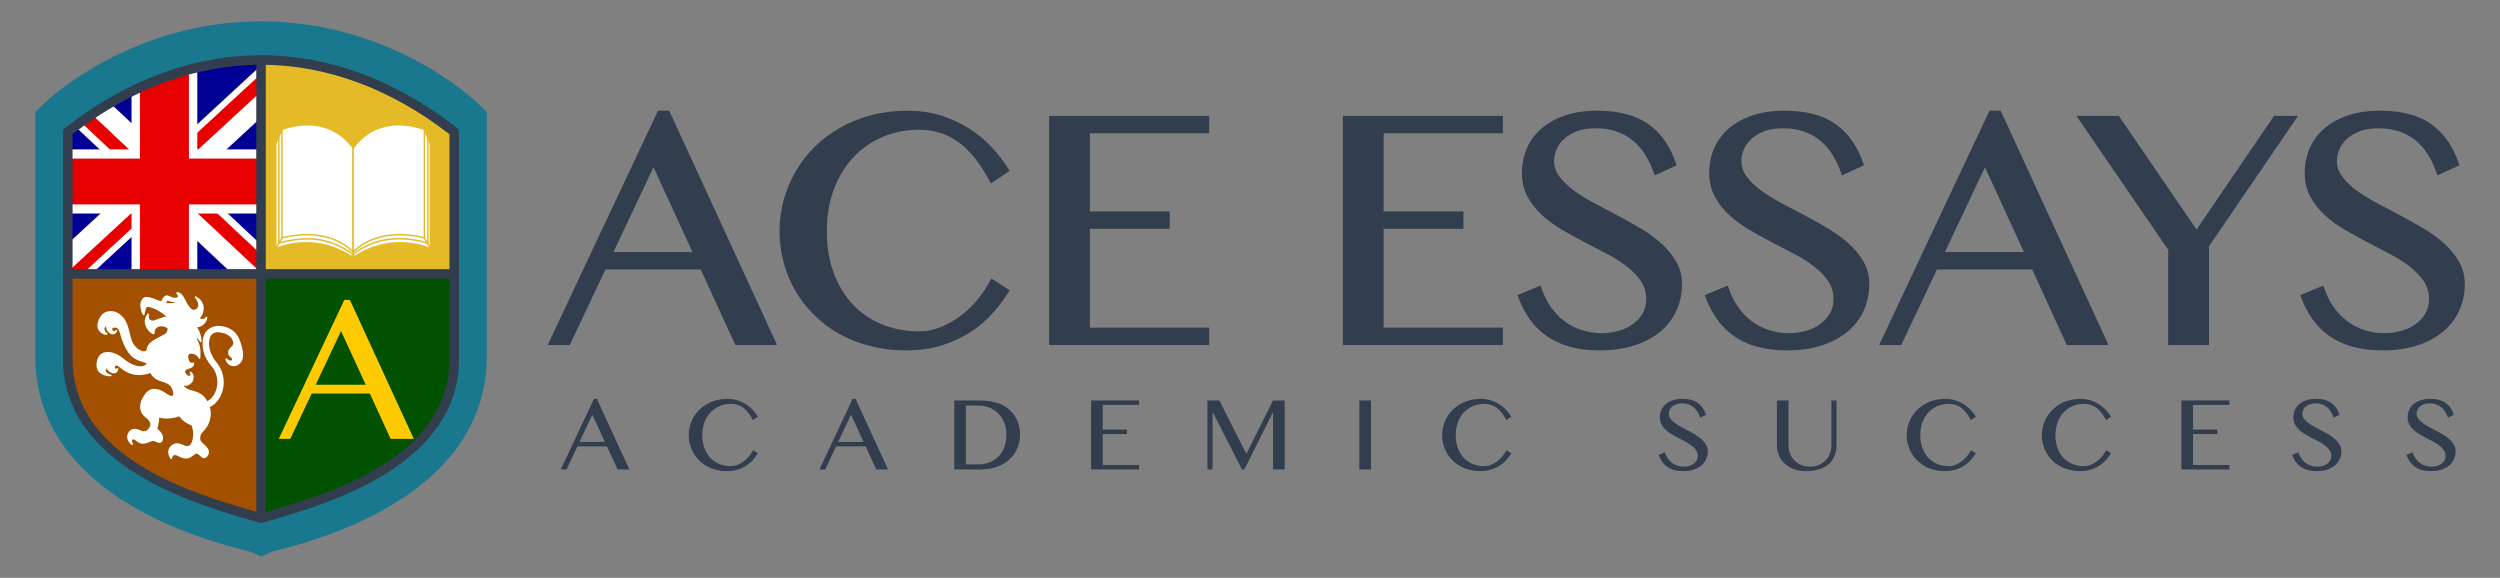
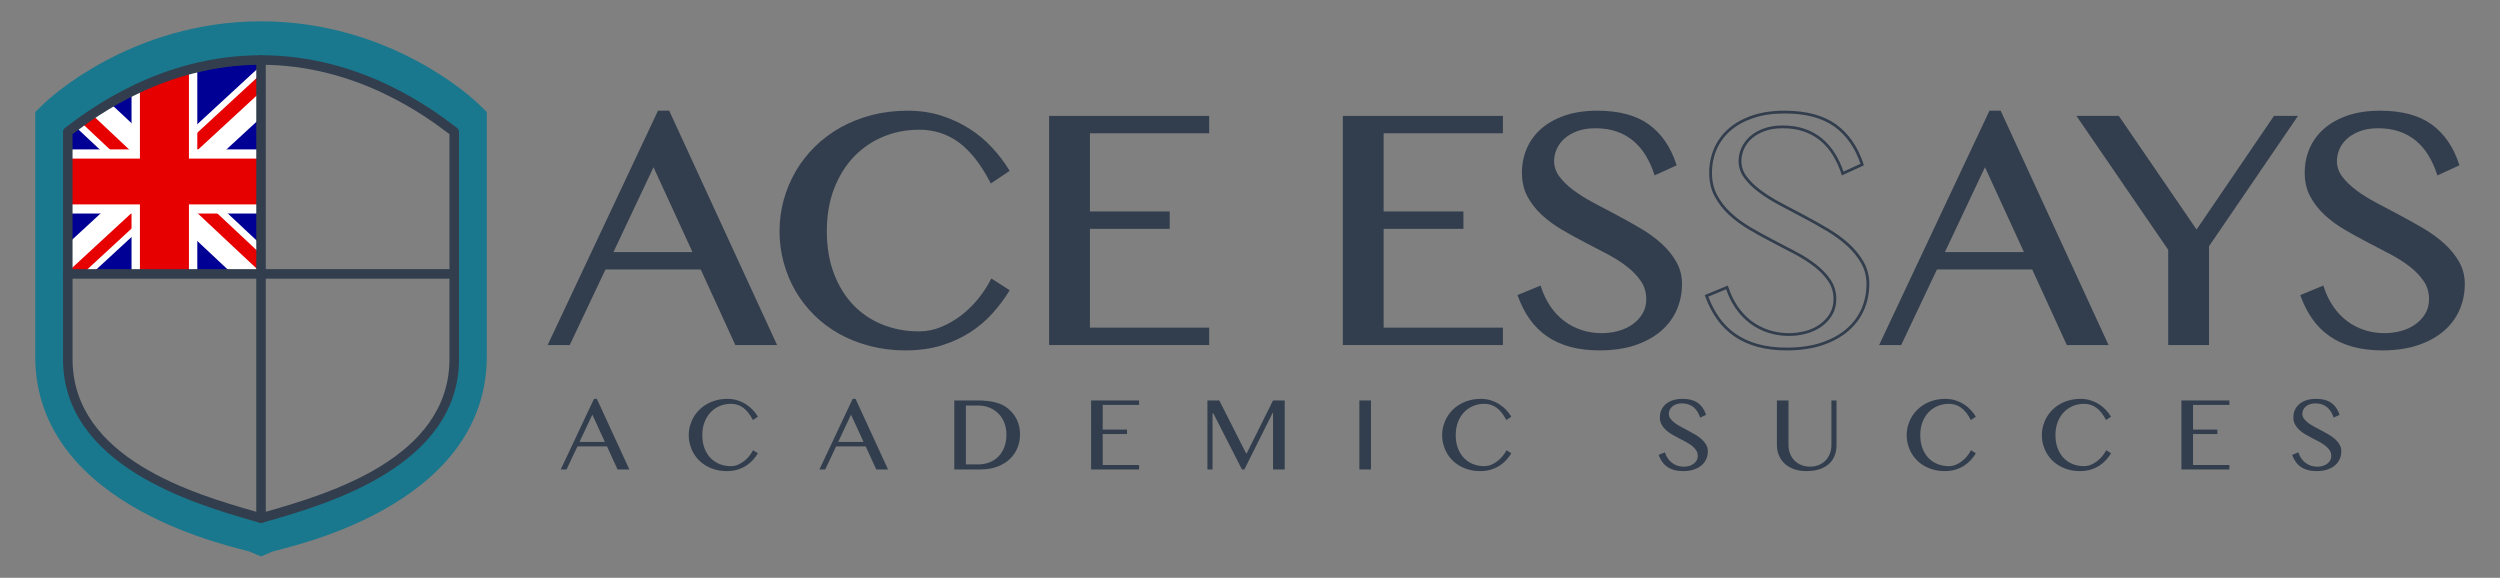
<svg xmlns="http://www.w3.org/2000/svg" xmlns:xlink="http://www.w3.org/1999/xlink" version="1.1" id="Layer_1" x="0px" y="0px" width="450px" height="104px" viewBox="0 0 450 104" enable-background="new 0 0 450 104" xml:space="preserve">
  <rect x="0" y="0" width="450" height="104" fill="#808080" stroke="none" />
  <g>
    <g>
      <g>
        <g>
          <defs>
            <path id="SVGID_89_" d="M46.995,49.306V7.063l0,0c-21.926,0-35.838,13.215-36.418,13.779l-1.492,1.441v27.021H46.995z" />
          </defs>
          <clipPath id="SVGID_2_">
            <use xlink:href="#SVGID_89_" overflow="visible" />
          </clipPath>
          <path clip-path="url(#SVGID_2_)" fill="#000094" d="M83.411,20.843C82.829,20.278,68.917,7.063,46.995,7.063      c-21.926,0-35.838,13.215-36.418,13.779l-1.492,1.441V53.7c0,25.822,34.578,40.961,36.053,41.592l1.857,0.795l1.858-0.795      c1.47-0.631,36.05-15.77,36.05-41.592V22.284L83.411,20.843z" />
          <g clip-path="url(#SVGID_2_)">
            <polygon fill="#FFFFFF" points="15.675,14.67 65.833,61.711 60.787,67.081 10.631,20.042      " />
            <rect x="-11.277" y="29.219" transform="matrix(-0.735 0.678 -0.678 -0.735 73.184 36.74)" fill="#FFFFFF" width="81.386" height="6.892" />
            <rect x="-5.024" y="46.341" transform="matrix(-0.735 0.678 -0.678 -0.735 58.834 71.755)" fill="#E60000" width="40.849" height="2.058" />
            <rect x="23.944" y="16.576" transform="matrix(-0.735 0.678 -0.678 -0.735 88.171 1.036)" fill="#E60000" width="39.879" height="2.33" />
            <polygon fill="#E60000" points="31.499,31.269 64.968,62.63 63.313,64.389 29.845,33.026      " />
            <rect x="9.495" y="24.161" transform="matrix(-0.729 -0.685 0.685 -0.729 16.94 57.402)" fill="#E60000" width="20.681" height="2.372" />
            <rect x="10.352" y="26.897" fill="#FFFFFF" width="68.459" height="11.537" />
            <rect x="23.678" y="7.101" fill="#FFFFFF" width="11.837" height="72.233" />
            <rect x="10.352" y="28.543" fill="#E60000" width="68.459" height="8.248" />
            <rect x="25.186" y="7.101" fill="#E60000" width="8.823" height="72.233" />
          </g>
        </g>
        <path fill="#19788D" d="M86.03,18.615C85.407,18.01,70.491,3.841,46.985,3.837C23.475,3.841,8.559,18.01,7.939,18.615     l-1.602,1.547v43.952c0,27.692,37.084,34.521,38.663,35.201l1.984,0.848l1.983-0.848c1.577-0.68,38.659-7.509,38.659-35.201     V20.162L86.03,18.615z M81.763,64.628c0,19.481-25.239,25.843-34.778,28.64c-9.542-2.797-34.783-9.158-34.783-28.64V23.726     c4.516-3.441,17.107-12.92,34.783-12.924c17.674,0.004,30.266,9.482,34.778,12.924V64.628z" />
        <g>
          <defs>
-             <path id="SVGID_91_" d="M81.763,64.628c0,19.481-25.239,25.843-34.778,28.64c-9.542-2.797-34.783-9.158-34.783-28.64V23.726       c4.516-3.441,17.107-12.92,34.783-12.924c17.674,0.004,30.266,9.482,34.778,12.924V64.628z" />
-           </defs>
+             </defs>
          <clipPath id="SVGID_4_">
            <use xlink:href="#SVGID_91_" overflow="visible" />
          </clipPath>
          <rect x="46.985" y="49.306" clip-path="url(#SVGID_4_)" fill="#005100" width="40.584" height="46.979" />
          <rect x="46.985" y="2.328" clip-path="url(#SVGID_4_)" fill="#E5BA27" width="40.584" height="46.978" />
          <rect x="6.408" y="49.306" clip-path="url(#SVGID_4_)" fill="#A35100" width="40.587" height="46.979" />
          <g clip-path="url(#SVGID_4_)">
            <path fill="#FFCB00" d="M62.981,53.991l11.498,25.002H70.31l-3.737-8.155H56.106l-3.86,8.155h-2.064l11.788-25.002H62.981z        M56.829,69.249h9.001l-4.438-9.662L56.829,69.249z" />
          </g>
          <g clip-path="url(#SVGID_4_)">
            <g>
              <path fill="#FFFFFF" d="M76.352,23.277l-0.166,2.202c-8.127-2.24-12.154,1.883-12.154,1.883l0.018,16.07h-0.496h-0.494        l0.018-16.07c0,0-4.028-4.123-12.157-1.883l-0.167-2.202l-1.121,2.59v18.901c0,0,6.442-3.092,13.424,1.265        c0,0,0.257,0.116,0.498,0.121c0.242-0.005,0.5-0.121,0.5-0.121c6.98-4.356,13.42-1.265,13.42-1.265V25.867L76.352,23.277z" />
              <path fill="#E5BA27" d="M63.553,46.288c-0.001,0-0.002,0-0.003,0c-0.266-0.006-0.539-0.128-0.55-0.133        c-2.471-1.54-5.127-2.317-7.909-2.317c-3.176,0-5.38,1.041-5.402,1.051c-0.042,0.019-0.091,0.017-0.129-0.007        c-0.039-0.024-0.062-0.067-0.062-0.113V25.867c0-0.019,0.004-0.036,0.011-0.053l1.121-2.59        c0.024-0.056,0.075-0.089,0.146-0.079c0.061,0.01,0.106,0.061,0.111,0.122l0.154,2.04c1.562-0.417,3.085-0.629,4.528-0.629        c5.015,0,7.578,2.564,7.604,2.59c0.024,0.025,0.038,0.059,0.038,0.094l-0.018,15.937h0.723l-0.018-15.937        c0-0.035,0.014-0.068,0.038-0.094c0.025-0.025,2.588-2.59,7.602-2.59c1.443,0,2.966,0.212,4.527,0.629l0.153-2.04        c0.005-0.062,0.051-0.112,0.111-0.122c0.065-0.01,0.121,0.023,0.146,0.079l1.12,2.59c0.008,0.017,0.012,0.034,0.012,0.053        v18.901c0,0.046-0.023,0.089-0.062,0.113c-0.038,0.025-0.087,0.027-0.129,0.007c-0.022-0.01-2.229-1.051-5.4-1.051        c-2.782,0-5.437,0.777-7.891,2.309c-0.029,0.014-0.302,0.136-0.568,0.142H63.553z M63.125,45.919        c0.003,0,0.226,0.097,0.428,0.102c0.21-0.005,0.442-0.108,0.445-0.109c2.48-1.55,5.183-2.341,8.017-2.341        c2.696,0,4.714,0.741,5.324,0.994v-18.67l-0.895-2.066l-0.125,1.661c-0.005,0.04-0.024,0.076-0.057,0.1        c-0.034,0.022-0.072,0.03-0.112,0.02c-1.594-0.439-3.146-0.662-4.613-0.662c-4.566,0-7.041,2.162-7.372,2.473l0.018,16.014        c0,0.035-0.014,0.069-0.039,0.095s-0.06,0.039-0.095,0.039h-0.99c-0.035,0-0.069-0.014-0.095-0.039s-0.039-0.06-0.039-0.095        l0.018-16.014c-0.331-0.311-2.807-2.473-7.374-2.473c-1.468,0-3.021,0.223-4.614,0.662c-0.04,0.009-0.079,0.003-0.112-0.02        c-0.032-0.023-0.053-0.06-0.057-0.1l-0.126-1.662l-0.895,2.067v18.67c0.61-0.253,2.63-0.994,5.326-0.994        C57.924,43.57,60.627,44.361,63.125,45.919L63.125,45.919z" />
            </g>
            <g>
              <path fill="#FFFFFF" d="M50.752,23.277v19.552c0,0,7.746-2.421,12.817,2.517V26.68C63.57,26.68,59.751,20.195,50.752,23.277z" />
-               <path fill="#E5BA27" d="M63.57,45.479c-0.034,0-0.067-0.013-0.094-0.038c-2.607-2.539-5.948-3.072-8.292-3.072        c-2.48,0-4.373,0.582-4.392,0.588c-0.043,0.011-0.085,0.006-0.119-0.021c-0.034-0.024-0.055-0.064-0.055-0.107V23.277        c0-0.058,0.036-0.108,0.091-0.127c1.623-0.556,3.192-0.838,4.663-0.838c5.714,0,8.287,4.256,8.312,4.299        c0.012,0.021,0.019,0.045,0.019,0.068v18.666c0,0.054-0.032,0.103-0.082,0.123C63.605,45.476,63.587,45.479,63.57,45.479z         M55.184,42.102c2.325,0,5.615,0.516,8.252,2.934V26.718c-0.238-0.376-2.758-4.138-8.063-4.138        c-1.414,0-2.923,0.267-4.486,0.793v19.279C51.415,42.509,53.095,42.102,55.184,42.102z" />
+               <path fill="#E5BA27" d="M63.57,45.479c-0.034,0-0.067-0.013-0.094-0.038c-2.607-2.539-5.948-3.072-8.292-3.072        c-2.48,0-4.373,0.582-4.392,0.588c-0.043,0.011-0.085,0.006-0.119-0.021c-0.034-0.024-0.055-0.064-0.055-0.107V23.277        c0-0.058,0.036-0.108,0.091-0.127c1.623-0.556,3.192-0.838,4.663-0.838c5.714,0,8.287,4.256,8.312,4.299        c0.012,0.021,0.019,0.045,0.019,0.068v18.666C63.605,45.476,63.587,45.479,63.57,45.479z         M55.184,42.102c2.325,0,5.615,0.516,8.252,2.934V26.718c-0.238-0.376-2.758-4.138-8.063-4.138        c-1.414,0-2.923,0.267-4.486,0.793v19.279C51.415,42.509,53.095,42.102,55.184,42.102z" />
            </g>
            <g>
              <line fill="#FFFFFF" x1="50.752" y1="42.829" x2="49.631" y2="44.769" />
              <path fill="#E5BA27" d="M49.631,44.902c-0.022,0-0.046-0.006-0.068-0.018c-0.062-0.037-0.084-0.119-0.048-0.184l1.121-1.939        c0.038-0.062,0.119-0.085,0.184-0.049c0.063,0.037,0.085,0.119,0.049,0.184l-1.121,1.939        C49.722,44.878,49.677,44.902,49.631,44.902z" />
            </g>
            <path fill="#E5BA27" d="M63.592,46.026c-0.033,0-0.065-0.012-0.092-0.036c-0.02-0.019-1.968-1.82-5.53-2.604       c-3.569-0.79-7.698,0.478-7.739,0.491c-0.043,0.012-0.084,0.004-0.118-0.021s-0.055-0.064-0.055-0.107V24.571       c0-0.074,0.06-0.134,0.134-0.134c0.073,0,0.134,0.06,0.134,0.134v19c0.83-0.232,4.487-1.155,7.701-0.447       c3.64,0.802,5.638,2.652,5.657,2.671c0.054,0.051,0.057,0.136,0.006,0.189C63.664,46.012,63.627,46.026,63.592,46.026z" />
            <g>
              <path fill="#FFFFFF" d="M76.386,23.277v19.552c0,0-7.747-2.421-12.816,2.517V26.68C63.57,26.68,67.387,20.195,76.386,23.277z" />
              <path fill="#E5BA27" d="M63.57,45.479c-0.018,0-0.035-0.004-0.052-0.011c-0.05-0.021-0.082-0.069-0.082-0.123V26.68        c0-0.023,0.007-0.047,0.019-0.068c0.024-0.043,2.598-4.299,8.311-4.299c1.472,0,3.041,0.282,4.664,0.838        c0.054,0.019,0.091,0.069,0.091,0.127v19.552c0,0.043-0.021,0.083-0.055,0.107c-0.036,0.026-0.078,0.031-0.12,0.021        c-0.018-0.006-1.91-0.588-4.391-0.588c-2.344,0-5.685,0.533-8.291,3.072C63.637,45.467,63.604,45.479,63.57,45.479z         M63.704,26.718v18.317c2.636-2.417,5.925-2.934,8.251-2.934c2.088,0,3.77,0.407,4.298,0.551V23.373        c-1.563-0.526-3.073-0.793-4.487-0.793C66.455,22.58,63.941,26.342,63.704,26.718z" />
            </g>
            <g>
              <line fill="#FFFFFF" x1="76.386" y1="42.829" x2="77.507" y2="44.769" />
              <path fill="#E5BA27" d="M77.507,44.902c-0.046,0-0.091-0.024-0.116-0.066l-1.121-1.939c-0.037-0.064-0.015-0.146,0.049-0.184        c0.065-0.037,0.146-0.014,0.184,0.049l1.121,1.939c0.036,0.064,0.015,0.146-0.049,0.184        C77.553,44.896,77.53,44.902,77.507,44.902z" />
            </g>
-             <path fill="#E5BA27" d="M63.71,45.829c-0.036,0-0.072-0.015-0.099-0.043c-0.05-0.055-0.047-0.139,0.008-0.189       c0.021-0.019,2.125-1.927,5.737-2.552c3.562-0.612,6.752,0.302,7.529,0.555V24.648c0-0.074,0.06-0.134,0.134-0.134       c0.073,0,0.134,0.06,0.134,0.134v19.138c0,0.044-0.021,0.085-0.059,0.109c-0.034,0.026-0.08,0.032-0.122,0.016       c-0.034-0.013-3.559-1.298-7.571-0.603c-3.53,0.61-5.58,2.467-5.601,2.485C63.775,45.817,63.743,45.829,63.71,45.829z" />
            <path fill="#E5BA27" d="M63.57,46.291c-0.074,0-0.134-0.06-0.134-0.134v-0.812c0-0.074,0.06-0.134,0.134-0.134       s0.134,0.06,0.134,0.134v0.812C63.704,46.231,63.644,46.291,63.57,46.291z" />
          </g>
          <path clip-path="url(#SVGID_4_)" fill="#FFFFFF" d="M17.804,66.942c0.337,0.354,0.777,0.592,1.298,0.714      c0.482,0.106,0.857,0.065,0.873,0.063c0.069-0.006,0.124-0.062,0.124-0.137c0.005-0.066-0.049-0.132-0.114-0.142l-0.029-0.007      c-0.113-0.026-0.68-0.171-0.882-0.592c-0.093-0.189,0.044-0.581,0.181-0.484c0.085,0.245,0.303,0.545,0.838,0.752      c0.368,0.139,0.669,0.119,0.891-0.055c0.276-0.226,0.313-0.609,0.313-0.628c0.006-0.052-0.021-0.104-0.067-0.133      c-0.043-0.025-0.102-0.025-0.149,0c-0.032,0.022-0.142,0.073-0.237,0.062c-0.053-0.012-0.09-0.033-0.126-0.081      c-0.071-0.097-0.077-0.237-0.015-0.347c0.06-0.102,0.169-0.144,0.313-0.123c0.153,0.02,0.366,0.188,0.634,0.396      c0.426,0.33,1.004,0.783,1.864,1.071c0.246,0.086,0.517,0.15,0.788,0.192c1.142,0.165,2.17-0.103,2.744-0.305      c0.224,0.374,0.503,0.692,0.8,0.922c0.481,0.364,0.883,0.484,1.304,0.61c0.33,0.099,0.676,0.201,1.092,0.438      c0.623,0.354,1.052,1.389,0.919,1.898c-0.061,0.209-0.185,0.233-0.272,0.233c-0.292,0-0.622-0.216-1.01-0.468      c-0.484-0.314-1.034-0.672-1.711-0.769c-0.242-0.038-0.485-0.038-0.727-0.004c-0.709,0.101-1.284,0.724-1.75,1.557      c-1.216,2.188,0.283,3.39,0.432,3.505c1.222,0.9,1.023,1.523,0.733,1.912c-0.114,0.155-0.327,0.634-1.133,0.634      c-0.109,0-0.209-0.074-0.313-0.118c-0.426-0.166-0.873-0.342-1.299-0.318c-0.45,0.027-0.801,0.28-1.045,0.761      c-0.636,1.254,0.645,2.122,0.656,2.132c0.056,0.037,0.13,0.03,0.18-0.017c0.047-0.046,0.055-0.118,0.021-0.176      c-0.063-0.107-0.232-0.459-0.163-0.658c0.018-0.04,0.054-0.095,0.149-0.13c0.184-0.062,0.377,0.084,0.609,0.265      c0.311,0.237,0.693,0.536,1.262,0.505c0.449-0.024,0.802-0.17,1.109-0.299c0.241-0.096,0.443-0.182,0.637-0.193      c0.117-0.006,0.228,0.016,0.336,0.066c0.334,0.154,0.631,0.285,0.891,0.269c0.329-0.017,0.531-0.269,0.595-0.745      c0.12-0.856-0.828-1.646-1.026-1.803c0.234-0.762,0.356-1.72,0.318-2.002c0.133,0.041,0.313,0.085,0.551,0.119      c0.346,0.051,0.719,0.068,1.115,0.046c0.997-0.046,1.694-0.287,1.96-0.396c0.124,0.186,0.405,0.57,0.846,0.897      c0.502,0.375,1.173,0.679,1.366,0.763c0.094,0.221,0.442,1.195,0.195,2.465c-0.226,1.15-0.708,1.236-0.997,1.236      c-0.198,0-0.454-0.083-0.788-0.245c-1.03-0.502-1.904-0.277-2.432,0.61c-0.502,0.842,0.201,1.878,0.229,1.918      c0.029,0.04,0.073,0.062,0.119,0.062c0.01,0,0.021-0.001,0.033-0.004c0.055-0.014,0.098-0.059,0.108-0.117      c0-0.025,0.104-0.604,0.548-0.604c0.218,0,0.428,0.107,0.672,0.236c0.332,0.17,0.752,0.383,1.347,0.387      c0.558,0,0.97-0.317,1.3-0.573c0.277-0.215,0.502-0.387,0.702-0.3c0.151,0.07,0.309,0.222,0.456,0.364      c0.229,0.221,0.468,0.449,0.755,0.449c0.207,0.002,0.405-0.116,0.601-0.354c0.788-0.956-0.234-1.835-0.724-2.253      c-0.657-0.561-0.624-0.867-0.502-1.493c0.052-0.273,0.248-0.481,0.502-0.748c0.37-0.396,0.884-0.939,1.181-2.038      c0.218-0.81,0.216-1.572-0.012-2.328c1.137-0.549,1.984-1.683,2.342-3.139c0.467-1.88-0.145-3.72-1.157-4.924      c-1.147-1.363-1.698-3.327-1.101-4.58c0.312-0.658,0.896-0.912,1.786-0.781c0.958,0.145,1.638,0.502,2.03,1.073      c0.164,0.243,0.264,0.498,0.322,0.745c0.036,0.462-0.266,0.639-0.54,0.943c-0.202,0.187-0.337,0.438-0.382,0.744      c-0.072,0.492,0.205,0.742,0.43,0.945c0.141,0.125,0.259,0.23,0.273,0.365c0.004,0.059,0,0.139-0.057,0.193      c-0.053,0.048-0.146,0.066-0.254,0.052c-0.193-0.027-0.422-0.159-0.65-0.366c-0.05-0.045-0.112-0.052-0.164-0.021      c-0.057,0.029-0.084,0.092-0.074,0.151c0.012,0.046,0.242,1.085,1.264,1.235c1.004,0.149,1.767-0.721,1.898-1.609      c0.028-0.211,0.024-0.426,0-0.629c0.01,0,0.016-0.002,0.016-0.002c-0.094-1.074-0.343-1.725-0.697-2.671      c-0.109-0.287-0.294-0.58-0.527-0.857c-0.273-0.362-0.619-0.66-1.039-0.896c-0.315-0.191-0.642-0.331-0.949-0.389      c-0.006,0-0.01,0-0.014,0c-1.679-0.539-3.179,0.15-3.713,1.273c-0.391,0.824-0.459,1.962-0.18,3.119      c0.268,1.137,0.844,1.967,1.541,2.815c0.738,0.893,1.182,2.311,0.818,3.798c-0.275,1.117-0.874,1.951-1.688,2.354      c-0.114-0.193-0.228-0.366-0.327-0.515c-0.584-0.866-1.664-1.237-2.741-1.504c-0.707-0.176-1.04-0.552-1.194-0.813      c0.102,0.029,0.228,0.059,0.362,0.072c0.433,0.048,1.302-0.411,1.437-1.313c0.129-0.89-0.467-1.209-0.493-1.227      c-0.054-0.025-0.119-0.018-0.161,0.024c-0.045,0.044-0.055,0.109-0.031,0.165c0.031,0.064,0.108,0.266,0.115,0.404      c0,0.007-0.02,0.054-0.076,0.094c-0.035,0.028-0.116,0.076-0.225,0.06c-0.115-0.02-0.294-0.103-0.506-0.409      c-0.131-0.194-0.182-0.355-0.142-0.469c0.072-0.214,0.441-0.329,0.771-0.436c0.063-0.019,0.125-0.034,0.183-0.061      c0.663-0.221,0.697-0.854,0.697-0.882c0.002-0.05-0.023-0.096-0.065-0.125c-0.042-0.025-0.095-0.029-0.141-0.01      c0,0-0.135,0.066-0.298,0.043c-0.084-0.01-0.166-0.047-0.238-0.102c-0.184-0.148-0.472-0.84-0.34-1.236      c0.065-0.195,0.227-0.292,0.496-0.299c0.096,0,0.189,0.007,0.277,0.021c0.812,0.121,1.115,0.82,1.115,0.826      c0.025,0.062,0.09,0.096,0.151,0.086c0.067-0.008,0.113-0.061,0.122-0.128c0.008-0.071,0.156-1.77-0.233-2.622      c-0.265-0.576-0.378-0.918-0.413-1.086c0.228,0.193,0.519,0.614,0.62,0.775c0.036,0.053,0.101,0.076,0.158,0.06      c0.06-0.019,0.104-0.072,0.104-0.135c0-0.026,0.009-0.692-0.291-1.522c-0.172-0.47-0.38-0.801-0.534-1.008      c0.272-0.019,0.671-0.11,1.064-0.422c0.672-0.534,0.796-1.306,0.8-1.34c0.012-0.062-0.024-0.123-0.08-0.148      c-0.059-0.024-0.127-0.008-0.17,0.039c-0.002,0.002-0.315,0.371-0.668,0.361c-0.195-0.012-0.35-0.062-0.461-0.112      c0.258-0.255,0.729-0.866,0.711-1.91c-0.021-1.425-1.359-2.024-1.412-2.049c-0.067-0.027-0.134-0.008-0.173,0.045      c-0.04,0.053-0.038,0.126,0.005,0.177c0.467,0.542,0.683,1.098,0.588,1.523c-0.058,0.266-0.239,0.475-0.518,0.607      c-0.127,0.057-0.245,0.076-0.359,0.057c-0.556-0.08-1.065-1.058-1.559-2.005c-0.748-1.433-1.4-1.155-1.449-1.127      c-0.039,0.021-0.069,0.061-0.073,0.106c-0.009,0.043,0.008,0.088,0.042,0.118c0.112,0.112,0.326,0.389,0.268,0.539      c-0.024,0.057-0.129,0.188-0.652,0.202c-0.18,0.002-0.445-0.108-0.688-0.215c-0.208-0.09-0.399-0.179-0.58-0.202      c-0.118-0.019-0.22-0.006-0.306,0.032c-0.34,0.158-0.528,0.514-0.664,0.773c-0.048,0.089-0.109,0.211-0.146,0.247      c-0.12-0.018-0.348-0.112-0.61-0.221c-0.507-0.204-1.224-0.493-1.897-0.556c-0.283-0.023-0.526,0.041-0.722,0.199      c-0.168,0.154-0.311,0.378-0.399,0.638c-0.072,0.229-0.103,0.481-0.104,0.72c0.002,0.016,0.002,0.027,0.002,0.037      c0.034,0.368,0.106,0.788,0.217,1.118c0.011,0.023,0.019,0.05,0.026,0.069c0,0-0.002-0.001-0.002-0.002      c0.035,0.111,0.12,0.305,0.238,0.445c0.049,0.049,0.105,0.075,0.164,0.073c0.056-0.017,0.094-0.064,0.104-0.118      c0.09-0.644,0.32-1.365,0.502-1.373c0.105-0.006,0.216,0,0.335,0.017c0.368,0.054,1.01,0.249,1.97,0.859      c0.608,0.395,0.939,0.656,1.111,0.817c0,0-1.113,0.273-1.824,0.592c-0.709,0.318-1.123,0.115-1.251-0.188      c-0.046-0.104-0.052-0.243-0.05-0.376c-0.026-0.209-0.002-0.389-0.002-0.391c0.002-0.012,0-0.02-0.002-0.029      c-0.004-0.03-0.016-0.055-0.028-0.076c-0.005-0.004-0.007-0.01-0.013-0.014c-0.004-0.002-0.006-0.008-0.008-0.01      c-0.012-0.01-0.022-0.018-0.037-0.025c-0.065-0.023-0.132,0-0.17,0.051c-0.023,0.036-0.557,0.81-0.484,1.523      c0.08,0.724,0.462,1.408,1.052,1.88c0.214,0.177,0.356,0.257,0.47,0.271c0.092,0.014,0.154-0.02,0.188-0.051      c0.104-0.092,0.095-0.245,0.088-0.424v-0.068c-0.012-0.242,0.336-0.834,1.054-0.873c0.123-0.009,0.25-0.001,0.381,0.015      c0.436,0.067,0.771,0.267,0.879,0.332c0.008,0.061,0.021,0.237-0.114,0.594c-0.119,0.324-0.294,0.416-0.946,0.751      c-0.289,0.146-0.688,0.353-1.199,0.646c-1.121,0.635-1.456,1.213-1.547,1.979c-0.183,0.149-0.413,0.233-0.695,0.155      c-0.848-0.236-1.795-1.084-2.102-2.414c-0.308-1.322-0.616-2.761-1.372-3.656c-0.524-0.628-1.168-1.017-1.868-1.119      c-0.938-0.139-1.709,0.25-2.059,0.697c-0.402,0.519-0.73,1.194-0.73,1.967c0,1.143,1.249,1.529,1.249,1.529      c0.275,0.071,0.446,0.025,0.466,0.02c0.055-0.016,0.096-0.062,0.099-0.116c0.01-0.054-0.017-0.111-0.063-0.137      c-0.008-0.004-0.483-0.312-0.479-0.819c0-0.17,0.138-0.371,0.277-0.421c-0.002,0.331,0.102,0.8,0.607,1.196      c0.175,0.136,0.348,0.217,0.515,0.244c0.609,0.09,0.887-0.575,0.899-0.604c0.024-0.061,0-0.137-0.058-0.175      c-0.057-0.033-0.137-0.021-0.181,0.03c0,0-0.161,0.174-0.366,0.143c-0.049-0.008-0.098-0.024-0.146-0.054      c-0.124-0.073-0.184-0.224-0.14-0.355c0.062-0.166,0.285-0.238,0.598-0.194c0.542,0.08,0.706,0.702,0.906,1.419      c0.068,0.268,0.144,0.539,0.24,0.793c0.436,1.137,1.146,2.724,2.326,3.381c0.817,0.458,1.651,0.697,2.131,0.808      c-0.639,1.156-2.783,0.296-3.773-0.506c-0.652-0.528-1.263-1.003-1.992-1.266c-0.234-0.096-0.49-0.17-0.773-0.213      c-0.094-0.013-0.199-0.024-0.303-0.03c-1.261-0.079-1.761,0.655-1.947,1.097C17.257,65.328,17.255,66.369,17.804,66.942z       M29.913,54.546l0.252-0.458c0.265,0.145,0.78,0.286,1.546,0.419c-0.055,0.005-0.108,0.012-0.169,0.014      C30.938,54.568,30.257,54.554,29.913,54.546z" />
        </g>
      </g>
      <path fill="#323E4D" d="M46.985,94.126c-0.081,0-0.163-0.012-0.241-0.035l-1.383-0.4c-10.18-2.938-34.018-9.815-34.018-29.062    V23.726c0-0.268,0.125-0.521,0.338-0.683c4.25-3.239,17.184-13.096,35.304-13.1c18.124,0.004,31.052,9.86,35.3,13.1    c0.213,0.162,0.338,0.415,0.338,0.683v40.902c0,19.245-23.834,26.124-34.012,29.062l-1.385,0.401    C47.147,94.114,47.065,94.126,46.985,94.126z M13.06,24.15v40.478c0,17.956,22.138,24.344,32.777,27.413l1.147,0.333l1.149-0.334    c10.638-3.069,32.771-9.458,32.771-27.412V24.15c-4.451-3.385-16.831-12.486-33.921-12.49    C29.898,11.664,17.513,20.767,13.06,24.15z" />
      <path fill="#323E4D" d="M81.763,50.164H12.202c-0.474,0-0.858-0.385-0.858-0.858s0.385-0.858,0.858-0.858h69.562    c0.475,0,0.859,0.385,0.859,0.858S82.238,50.164,81.763,50.164z" />
      <path fill="#323E4D" d="M46.985,94.126c-0.474,0-0.858-0.385-0.858-0.858V10.802c0-0.474,0.385-0.858,0.858-0.858    s0.858,0.385,0.858,0.858v82.466C47.843,93.741,47.458,94.126,46.985,94.126z" />
    </g>
    <g>
      <g>
        <path fill="#323E4D" d="M120.295,20.174l19.189,41.683h-6.962l-6.23-13.602H108.83l-6.436,13.602h-3.422l19.627-41.683H120.295z      M110.029,45.622h15.006l-7.4-16.117L110.029,45.622z" />
        <path fill="#323E4D" d="M139.875,62.106h-7.513l-0.067-0.146l-6.163-13.456h-17.145l-6.436,13.602h-3.975l19.863-42.183h2.015     l0.067,0.146L139.875,62.106z M132.683,61.606h6.41l-18.958-41.183h-1.378L99.366,61.606h2.87l6.436-13.602h17.781l0.067,0.146     L132.683,61.606z M125.424,45.872h-15.79l8.003-16.96L125.424,45.872z M110.423,45.372h14.222l-7.014-15.274L110.423,45.372z" />
      </g>
      <g>
        <path fill="#323E4D" d="M148.578,41.615c0,2.866,0.429,5.431,1.287,7.692c0.857,2.263,2.037,4.179,3.539,5.748     c1.501,1.57,3.28,2.77,5.338,3.598c2.058,0.829,4.285,1.243,6.684,1.243c1.424,0,2.799-0.277,4.125-0.834     c1.326-0.556,2.56-1.276,3.7-2.164c1.141-0.887,2.159-1.892,3.057-3.013c0.896-1.121,1.638-2.257,2.224-3.408l2.866,1.843     c-0.839,1.365-1.828,2.682-2.97,3.949c-1.14,1.268-2.462,2.384-3.963,3.35c-1.502,0.965-3.199,1.74-5.09,2.325     c-1.892,0.585-4.007,0.877-6.348,0.877c-2.242,0-4.358-0.258-6.348-0.774c-1.988-0.517-3.816-1.238-5.484-2.165     c-1.667-0.926-3.158-2.042-4.475-3.349s-2.428-2.745-3.335-4.314c-0.906-1.57-1.604-3.252-2.092-5.046s-0.73-3.646-0.73-5.558     s0.248-3.769,0.745-5.572c0.498-1.804,1.209-3.501,2.136-5.09c0.926-1.59,2.062-3.047,3.407-4.373     c1.346-1.326,2.862-2.462,4.548-3.408c1.688-0.945,3.535-1.682,5.544-2.208s4.154-0.79,6.436-0.79     c2.164,0,4.158,0.293,5.981,0.878s3.489,1.359,5.002,2.325c1.511,0.965,2.853,2.082,4.022,3.35s2.174,2.584,3.013,3.948     l-2.954,1.989c-1.717-3.295-3.628-5.714-5.733-7.254c-2.106-1.541-4.524-2.312-7.254-2.312c-2.36,0-4.563,0.43-6.612,1.287     c-2.047,0.858-3.832,2.087-5.352,3.686c-1.521,1.6-2.721,3.54-3.598,5.821C149.015,36.174,148.578,38.748,148.578,41.615z" />
        <path fill="#323E4D" d="M163.027,63.071c-2.255,0-4.411-0.264-6.409-0.782c-2-0.52-3.865-1.256-5.544-2.188     s-3.203-2.073-4.529-3.39c-1.325-1.315-2.461-2.784-3.376-4.367c-0.914-1.585-1.627-3.303-2.116-5.105     c-0.49-1.806-0.739-3.697-0.739-5.623s0.254-3.823,0.754-5.639c0.503-1.82,1.229-3.553,2.161-5.149     c0.93-1.598,2.09-3.087,3.447-4.425c1.354-1.335,2.902-2.495,4.603-3.448c1.698-0.952,3.583-1.703,5.602-2.232     c2.021-0.529,4.208-0.798,6.499-0.798c2.18,0,4.217,0.3,6.058,0.89c1.837,0.59,3.539,1.381,5.061,2.353     c1.522,0.973,2.893,2.113,4.07,3.391c1.175,1.272,2.198,2.613,3.043,3.987l0.126,0.204l-3.387,2.279l-0.128-0.248     c-1.691-3.246-3.596-5.658-5.659-7.167c-2.053-1.502-4.444-2.264-7.106-2.264c-2.313,0-4.506,0.427-6.515,1.268     c-2.006,0.841-3.778,2.062-5.269,3.627c-1.491,1.568-2.684,3.499-3.545,5.739c-0.862,2.241-1.3,4.809-1.3,7.633     c0,2.823,0.428,5.382,1.271,7.604c0.842,2.221,2.015,4.126,3.486,5.664c1.47,1.537,3.235,2.728,5.251,3.539     c2.017,0.812,4.234,1.225,6.59,1.225c1.386,0,2.74-0.274,4.028-0.814c1.302-0.546,2.527-1.263,3.644-2.131     c1.117-0.869,2.132-1.869,3.015-2.972c0.882-1.103,1.621-2.235,2.196-3.365l0.125-0.246l3.305,2.124l-0.128,0.209     c-0.845,1.373-1.852,2.714-2.996,3.985c-1.147,1.276-2.498,2.418-4.015,3.393c-1.515,0.974-3.248,1.766-5.15,2.354     C167.542,62.772,165.382,63.071,163.027,63.071z M163.378,20.424c-2.248,0-4.393,0.263-6.372,0.782     c-1.978,0.518-3.823,1.253-5.484,2.184c-1.66,0.932-3.173,2.065-4.495,3.368c-1.326,1.308-2.46,2.762-3.367,4.321     c-0.909,1.559-1.619,3.252-2.11,5.03c-0.488,1.772-0.736,3.625-0.736,5.506s0.243,3.729,0.722,5.492     c0.479,1.761,1.174,3.438,2.067,4.986c0.893,1.544,2.001,2.979,3.293,4.262c1.296,1.285,2.783,2.397,4.42,3.308     c1.644,0.912,3.469,1.633,5.428,2.142c1.958,0.509,4.072,0.767,6.284,0.767c2.306,0,4.416-0.291,6.273-0.866     c1.86-0.574,3.552-1.348,5.029-2.296c1.478-0.951,2.794-2.064,3.913-3.307c1.066-1.186,2.011-2.431,2.812-3.705l-2.429-1.562     c-0.571,1.079-1.284,2.156-2.124,3.206c-0.907,1.134-1.95,2.161-3.099,3.054c-1.15,0.896-2.415,1.635-3.757,2.197     c-1.35,0.566-2.77,0.854-4.222,0.854c-2.42,0-4.7-0.425-6.778-1.262c-2.08-0.837-3.905-2.067-5.424-3.656     c-1.519-1.586-2.727-3.549-3.592-5.832c-0.866-2.279-1.304-4.896-1.304-7.781c0-2.886,0.448-5.514,1.333-7.812     c0.885-2.302,2.112-4.288,3.65-5.903c1.536-1.617,3.366-2.876,5.437-3.744c2.07-0.867,4.327-1.307,6.708-1.307     c2.771,0,5.261,0.794,7.401,2.359c2.072,1.517,3.982,3.902,5.678,7.093l2.522-1.698c-0.803-1.275-1.763-2.521-2.856-3.706     c-1.15-1.246-2.487-2.359-3.974-3.309c-1.484-0.949-3.148-1.722-4.943-2.298C167.493,20.715,165.505,20.424,163.378,20.424z" />
      </g>
      <g>
        <path fill="#323E4D" d="M217.404,21.11v2.632h-21.47V38.31h14.362v2.633h-14.362v18.281h21.47v2.633h-28.314V21.11H217.404z" />
        <path fill="#323E4D" d="M217.654,62.106h-28.814V20.86h28.814v3.132h-21.47V38.06h14.362v3.133h-14.362v17.781h21.47V62.106z      M189.339,61.606h27.814v-2.133h-21.47V40.692h14.362V38.56h-14.362V23.492h21.47V21.36h-27.814V61.606z" />
      </g>
      <g>
        <path fill="#323E4D" d="M270.275,21.11v2.632h-21.47V38.31h14.362v2.633h-14.362v18.281h21.47v2.633H241.96V21.11H270.275z" />
        <path fill="#323E4D" d="M270.525,62.106H241.71V20.86h28.814v3.132h-21.47V38.06h14.362v3.133h-14.362v17.781h21.47V62.106z      M242.21,61.606h27.814v-2.133h-21.47V40.692h14.362V38.56h-14.362V23.492h21.47V21.36H242.21V61.606z" />
      </g>
      <g>
        <path fill="#323E4D" d="M288.384,60.219c1.014,0,2.013-0.137,2.998-0.41c0.984-0.272,1.862-0.682,2.633-1.229     c0.77-0.546,1.39-1.214,1.857-2.004c0.468-0.789,0.702-1.7,0.702-2.734c0-1.248-0.322-2.354-0.966-3.32     c-0.644-0.965-1.487-1.857-2.53-2.676c-1.043-0.819-2.237-1.585-3.583-2.297c-1.347-0.711-2.716-1.428-4.109-2.149     c-1.395-0.722-2.765-1.478-4.11-2.268c-1.347-0.789-2.54-1.667-3.583-2.632c-1.044-0.966-1.887-2.048-2.53-3.247     s-0.965-2.579-0.965-4.14c0-1.56,0.292-3.008,0.877-4.344c0.585-1.335,1.443-2.49,2.574-3.466     c1.131-0.975,2.521-1.74,4.168-2.296c1.648-0.556,3.544-0.834,5.689-0.834c3.861,0,6.908,0.81,9.141,2.428     c2.233,1.619,3.847,3.959,4.842,7.021l-3.511,1.608c-0.409-1.247-0.931-2.389-1.564-3.422s-1.395-1.921-2.281-2.662     c-0.888-0.741-1.906-1.312-3.057-1.711c-1.151-0.399-2.448-0.6-3.891-0.6c-1.287,0-2.413,0.181-3.379,0.541     c-0.965,0.361-1.765,0.829-2.398,1.404s-1.111,1.229-1.434,1.959c-0.321,0.731-0.482,1.478-0.482,2.238     c0,1.072,0.331,2.053,0.995,2.939c0.662,0.888,1.53,1.731,2.603,2.53c1.072,0.8,2.301,1.565,3.686,2.296     c1.385,0.731,2.794,1.478,4.228,2.238c1.433,0.761,2.841,1.55,4.227,2.369c1.384,0.819,2.612,1.716,3.686,2.691     c1.072,0.975,1.94,2.043,2.604,3.203c0.661,1.16,0.993,2.452,0.993,3.875c0,1.619-0.306,3.135-0.92,4.549     s-1.536,2.652-2.765,3.715c-1.229,1.063-2.755,1.901-4.578,2.516s-3.944,0.921-6.361,0.921c-1.95,0-3.696-0.215-5.236-0.644     c-1.541-0.429-2.9-1.053-4.08-1.872c-1.181-0.818-2.189-1.822-3.028-3.013c-0.838-1.188-1.531-2.534-2.076-4.036l3.686-1.521     c0.429,1.326,1.004,2.516,1.726,3.569c0.722,1.053,1.565,1.944,2.53,2.676c0.966,0.731,2.037,1.287,3.218,1.668     C285.805,60.028,287.058,60.219,288.384,60.219z" />
        <path fill="#323E4D" d="M287.887,63.071c-1.963,0-3.747-0.22-5.304-0.652c-1.56-0.435-2.958-1.076-4.156-1.908     c-1.198-0.83-2.237-1.864-3.089-3.074c-0.848-1.201-1.557-2.579-2.107-4.095l-0.082-0.225l4.157-1.716l0.084,0.257     c0.419,1.297,0.988,2.476,1.693,3.505c0.702,1.024,1.535,1.905,2.476,2.618c0.938,0.711,1.996,1.26,3.144,1.629     c2.025,0.653,4.396,0.772,6.612,0.157c0.954-0.264,1.813-0.664,2.556-1.191c0.738-0.524,1.34-1.173,1.787-1.927     c0.442-0.747,0.667-1.624,0.667-2.607c0-1.191-0.312-2.262-0.924-3.182c-0.626-0.939-1.46-1.819-2.477-2.618     c-1.026-0.806-2.22-1.57-3.546-2.272c-1.345-0.71-2.714-1.427-4.107-2.148c-1.392-0.72-2.778-1.485-4.122-2.273     c-1.353-0.794-2.572-1.689-3.626-2.664c-1.06-0.981-1.928-2.096-2.581-3.312c-0.659-1.229-0.994-2.662-0.994-4.258     c0-1.588,0.302-3.083,0.897-4.444c0.598-1.362,1.485-2.559,2.641-3.555c1.15-0.991,2.581-1.78,4.251-2.344     c1.668-0.562,3.608-0.847,5.77-0.847c3.896,0,7.021,0.833,9.288,2.476c2.266,1.643,3.925,4.047,4.932,7.146l0.069,0.212     l-3.968,1.817l-0.087-0.266c-0.402-1.225-0.92-2.358-1.54-3.369c-0.617-1.006-1.366-1.881-2.229-2.602     c-0.86-0.718-1.862-1.278-2.979-1.666c-1.12-0.389-2.402-0.586-3.809-0.586c-1.25,0-2.357,0.177-3.292,0.525     c-0.931,0.349-1.712,0.805-2.317,1.355c-0.604,0.548-1.066,1.179-1.373,1.874c-0.306,0.697-0.461,1.416-0.461,2.138     c0,1.014,0.318,1.952,0.945,2.79c0.645,0.863,1.503,1.698,2.552,2.479c1.059,0.789,2.287,1.555,3.652,2.275     c1.386,0.731,2.795,1.478,4.229,2.238c1.443,0.767,2.869,1.565,4.236,2.375c1.395,0.825,2.648,1.74,3.727,2.722     c1.087,0.987,1.979,2.085,2.652,3.264c0.682,1.194,1.026,2.54,1.026,3.999c0,1.646-0.315,3.21-0.94,4.648     c-0.626,1.441-1.579,2.722-2.831,3.805c-1.245,1.078-2.814,1.94-4.661,2.563C292.489,62.757,290.322,63.071,287.887,63.071z      M273.785,53.396c0.522,1.386,1.183,2.647,1.962,3.753c0.818,1.162,1.816,2.154,2.967,2.952c1.151,0.8,2.499,1.417,4.005,1.836     c1.511,0.421,3.251,0.635,5.169,0.635c2.38,0,4.493-0.306,6.281-0.908c1.786-0.602,3.298-1.432,4.494-2.468     c1.195-1.033,2.103-2.253,2.699-3.625c0.598-1.375,0.899-2.872,0.899-4.449c0-1.371-0.322-2.634-0.96-3.751     c-0.647-1.133-1.507-2.189-2.555-3.143c-1.054-0.957-2.28-1.853-3.645-2.661c-1.361-0.806-2.78-1.601-4.217-2.363     c-1.434-0.761-2.843-1.507-4.228-2.238c-1.388-0.731-2.639-1.512-3.718-2.316c-1.088-0.81-1.98-1.679-2.653-2.581     c-0.693-0.926-1.045-1.965-1.045-3.089c0-0.791,0.169-1.578,0.504-2.339s0.838-1.448,1.494-2.044     c0.653-0.593,1.487-1.082,2.479-1.453c0.991-0.369,2.157-0.557,3.467-0.557c1.462,0,2.798,0.206,3.973,0.613     c1.173,0.407,2.228,0.998,3.135,1.756c0.904,0.755,1.688,1.671,2.334,2.723c0.596,0.971,1.1,2.049,1.5,3.21l3.055-1.399     c-0.979-2.894-2.554-5.142-4.68-6.685c-2.18-1.579-5.206-2.38-8.995-2.38c-2.107,0-3.995,0.276-5.609,0.821     c-1.609,0.542-2.983,1.299-4.085,2.248c-1.098,0.946-1.941,2.083-2.509,3.377c-0.567,1.297-0.855,2.725-0.855,4.243     c0,1.512,0.313,2.865,0.936,4.021c0.626,1.168,1.46,2.238,2.479,3.182c1.026,0.95,2.218,1.824,3.539,2.6     c1.336,0.784,2.716,1.545,4.1,2.262c1.394,0.722,2.764,1.438,4.111,2.15c1.353,0.715,2.57,1.496,3.62,2.321     c1.059,0.83,1.928,1.75,2.584,2.733c0.669,1.004,1.008,2.167,1.008,3.459c0,1.074-0.248,2.037-0.737,2.862     c-0.482,0.815-1.131,1.515-1.928,2.08c-0.789,0.561-1.701,0.986-2.711,1.266c-2.308,0.643-4.779,0.519-6.899-0.163     c-1.202-0.388-2.309-0.962-3.293-1.707c-0.982-0.745-1.853-1.665-2.585-2.733c-0.686-1.001-1.247-2.136-1.672-3.378     L273.785,53.396z" />
      </g>
      <g>
-         <path fill="#323E4D" d="M322.092,60.219c1.014,0,2.013-0.137,2.998-0.41c0.984-0.272,1.862-0.682,2.633-1.229     c0.77-0.546,1.39-1.214,1.857-2.004c0.468-0.789,0.702-1.7,0.702-2.734c0-1.248-0.322-2.354-0.966-3.32     c-0.644-0.965-1.487-1.857-2.53-2.676c-1.043-0.819-2.237-1.585-3.583-2.297c-1.346-0.711-2.716-1.428-4.11-2.149     c-1.394-0.722-2.764-1.478-4.11-2.268c-1.345-0.789-2.539-1.667-3.582-2.632c-1.043-0.966-1.888-2.048-2.53-3.247     c-0.644-1.199-0.965-2.579-0.965-4.14c0-1.56,0.292-3.008,0.877-4.344c0.585-1.335,1.443-2.49,2.574-3.466     c1.131-0.975,2.521-1.74,4.168-2.296c1.648-0.556,3.544-0.834,5.689-0.834c3.861,0,6.908,0.81,9.142,2.428     c2.232,1.619,3.846,3.959,4.841,7.021l-3.511,1.608c-0.409-1.247-0.931-2.389-1.564-3.422s-1.395-1.921-2.281-2.662     c-0.888-0.741-1.906-1.312-3.057-1.711c-1.151-0.399-2.448-0.6-3.891-0.6c-1.287,0-2.414,0.181-3.38,0.541     c-0.964,0.361-1.764,0.829-2.397,1.404c-0.635,0.575-1.111,1.229-1.435,1.959c-0.32,0.731-0.481,1.478-0.481,2.238     c0,1.072,0.331,2.053,0.995,2.939c0.662,0.888,1.53,1.731,2.603,2.53c1.072,0.8,2.301,1.565,3.686,2.296     c1.385,0.731,2.794,1.478,4.228,2.238c1.433,0.761,2.842,1.55,4.227,2.369c1.384,0.819,2.612,1.716,3.686,2.691     c1.072,0.975,1.94,2.043,2.604,3.203c0.662,1.16,0.994,2.452,0.994,3.875c0,1.619-0.307,3.135-0.921,4.549     s-1.536,2.652-2.765,3.715c-1.229,1.063-2.755,1.901-4.578,2.516s-3.945,0.921-6.361,0.921c-1.95,0-3.696-0.215-5.236-0.644     c-1.541-0.429-2.9-1.053-4.08-1.872c-1.181-0.818-2.189-1.822-3.028-3.013c-0.838-1.188-1.53-2.534-2.076-4.036l3.686-1.521     c0.429,1.326,1.004,2.516,1.726,3.569c0.722,1.053,1.565,1.944,2.53,2.676c0.966,0.731,2.037,1.287,3.218,1.668     C319.513,60.028,320.765,60.219,322.092,60.219z" />
        <path fill="#323E4D" d="M321.595,63.071c-1.963,0-3.748-0.22-5.304-0.652c-1.561-0.435-2.958-1.076-4.155-1.908     c-1.198-0.83-2.238-1.864-3.09-3.074c-0.848-1.201-1.557-2.579-2.107-4.095l-0.081-0.225l4.155-1.716l0.085,0.257     c0.419,1.297,0.988,2.476,1.693,3.505c0.702,1.024,1.535,1.905,2.476,2.618c0.938,0.711,1.996,1.26,3.144,1.629     c2.026,0.653,4.396,0.772,6.613,0.157c0.953-0.264,1.812-0.664,2.555-1.191c0.738-0.524,1.34-1.173,1.787-1.927     c0.442-0.747,0.667-1.624,0.667-2.607c0-1.191-0.311-2.262-0.924-3.182c-0.626-0.939-1.46-1.819-2.477-2.618     c-1.026-0.806-2.22-1.57-3.546-2.272c-1.345-0.71-2.714-1.427-4.107-2.148c-1.392-0.72-2.778-1.485-4.122-2.273     c-1.353-0.794-2.572-1.689-3.626-2.664c-1.06-0.981-1.928-2.096-2.582-3.312c-0.658-1.229-0.993-2.662-0.993-4.258     c0-1.588,0.302-3.083,0.898-4.444c0.597-1.362,1.484-2.559,2.64-3.555c1.149-0.991,2.581-1.78,4.251-2.344     c1.668-0.562,3.608-0.847,5.77-0.847c3.896,0,7.021,0.833,9.288,2.476c2.266,1.643,3.925,4.047,4.932,7.146l0.069,0.212     l-3.968,1.817l-0.087-0.266c-0.402-1.225-0.92-2.358-1.54-3.369c-0.617-1.006-1.366-1.881-2.229-2.602     c-0.859-0.718-1.861-1.278-2.978-1.666c-1.12-0.389-2.401-0.586-3.809-0.586c-1.25,0-2.357,0.177-3.292,0.525     c-0.931,0.349-1.711,0.805-2.317,1.355c-0.604,0.548-1.065,1.179-1.373,1.874c-0.306,0.697-0.461,1.416-0.461,2.138     c0,1.014,0.318,1.952,0.945,2.79c0.645,0.863,1.503,1.698,2.552,2.479c1.059,0.789,2.286,1.555,3.652,2.275     c1.386,0.731,2.795,1.478,4.229,2.238c1.443,0.767,2.869,1.565,4.235,2.375c1.396,0.825,2.649,1.74,3.728,2.722     c1.087,0.987,1.979,2.085,2.652,3.264c0.682,1.194,1.027,2.54,1.027,3.999c0,1.646-0.316,3.21-0.941,4.648     c-0.626,1.441-1.579,2.722-2.831,3.805c-1.245,1.078-2.814,1.94-4.661,2.563C326.197,62.757,324.03,63.071,321.595,63.071z      M307.493,53.396c0.522,1.386,1.183,2.647,1.962,3.753c0.818,1.161,1.816,2.154,2.967,2.952c1.151,0.8,2.499,1.417,4.004,1.836     c1.513,0.421,3.252,0.635,5.17,0.635c2.38,0,4.493-0.306,6.281-0.908c1.786-0.602,3.298-1.432,4.494-2.468     c1.194-1.033,2.104-2.253,2.699-3.625c0.598-1.375,0.9-2.872,0.9-4.449c0-1.371-0.323-2.634-0.961-3.751     c-0.647-1.133-1.507-2.189-2.555-3.143c-1.054-0.957-2.28-1.853-3.645-2.661c-1.361-0.806-2.78-1.601-4.217-2.363     c-1.434-0.761-2.843-1.507-4.228-2.238c-1.388-0.731-2.639-1.512-3.719-2.316c-1.087-0.81-1.979-1.679-2.652-2.581     c-0.693-0.926-1.045-1.965-1.045-3.089c0-0.791,0.169-1.578,0.504-2.339s0.838-1.448,1.494-2.044     c0.653-0.593,1.487-1.082,2.478-1.453c0.992-0.369,2.158-0.557,3.468-0.557c1.463,0,2.799,0.206,3.973,0.613     c1.173,0.407,2.228,0.998,3.135,1.756c0.904,0.755,1.689,1.671,2.334,2.723c0.595,0.971,1.1,2.049,1.5,3.21l3.055-1.399     c-0.979-2.894-2.554-5.142-4.68-6.685c-2.18-1.579-5.206-2.38-8.995-2.38c-2.106,0-3.994,0.276-5.609,0.821     c-1.609,0.542-2.983,1.299-4.085,2.248c-1.098,0.946-1.941,2.083-2.509,3.377c-0.567,1.297-0.855,2.725-0.855,4.243     c0,1.512,0.314,2.865,0.936,4.021c0.626,1.168,1.461,2.238,2.479,3.182c1.026,0.95,2.218,1.824,3.54,2.6     c1.335,0.784,2.714,1.545,4.099,2.262c1.394,0.722,2.765,1.438,4.111,2.15c1.353,0.715,2.57,1.496,3.62,2.321     c1.059,0.83,1.928,1.75,2.584,2.733c0.669,1.004,1.008,2.167,1.008,3.459c0,1.074-0.248,2.037-0.737,2.862     c-0.482,0.815-1.131,1.515-1.928,2.08c-0.789,0.561-1.701,0.986-2.711,1.266c-2.308,0.643-4.779,0.519-6.899-0.163     c-1.201-0.388-2.309-0.962-3.293-1.707c-0.983-0.745-1.853-1.665-2.585-2.733c-0.686-1.001-1.247-2.136-1.672-3.378     L307.493,53.396z" />
      </g>
      <g>
        <path fill="#323E4D" d="M359.958,20.174l19.189,41.683h-6.962l-6.23-13.602h-17.463l-6.436,13.602h-3.422l19.627-41.683H359.958z      M349.691,45.622h15.006l-7.4-16.117L349.691,45.622z" />
        <path fill="#323E4D" d="M379.538,62.106h-7.513l-0.067-0.146l-6.163-13.456h-17.146l-6.435,13.602h-3.975l19.863-42.183h2.015     l0.067,0.146L379.538,62.106z M372.345,61.606h6.411l-18.959-41.183h-1.378l-19.392,41.183h2.87l6.436-13.602h17.781l0.066,0.146     L372.345,61.606z M365.086,45.872h-15.79l8.003-16.96L365.086,45.872z M350.085,45.372h14.222l-7.014-15.274L350.085,45.372z" />
      </g>
      <g>
        <path fill="#323E4D" d="M381.255,21.11l14.128,20.65l14.069-20.65h3.715l-15.795,23.137v17.609h-6.845V44.891l-16.293-23.78     H381.255z" />
        <path fill="#323E4D" d="M397.623,62.106h-7.345V44.968L373.759,20.86h7.628l13.996,20.457l13.938-20.457h4.32l-0.268,0.391     l-15.751,23.073V62.106z M390.778,61.606h6.345V44.17l0.044-0.063l15.527-22.746h-3.109l-14.201,20.844l-14.26-20.844h-6.414     l16.068,23.453V61.606z" />
      </g>
      <g>
        <path fill="#323E4D" d="M429.285,60.219c1.014,0,2.013-0.137,2.998-0.41c0.984-0.272,1.862-0.682,2.633-1.229     c0.77-0.546,1.39-1.214,1.857-2.004c0.468-0.789,0.702-1.7,0.702-2.734c0-1.248-0.322-2.354-0.966-3.32     c-0.644-0.965-1.487-1.857-2.53-2.676c-1.043-0.819-2.237-1.585-3.584-2.297c-1.345-0.711-2.716-1.428-4.108-2.149     c-1.395-0.722-2.765-1.478-4.111-2.268c-1.345-0.789-2.539-1.667-3.582-2.632c-1.043-0.966-1.887-2.048-2.53-3.247     s-0.965-2.579-0.965-4.14c0-1.56,0.292-3.008,0.877-4.344c0.585-1.335,1.443-2.49,2.574-3.466c1.13-0.975,2.521-1.74,4.168-2.296     c1.648-0.556,3.544-0.834,5.689-0.834c3.861,0,6.908,0.81,9.142,2.428c2.232,1.619,3.846,3.959,4.841,7.021l-3.511,1.608     c-0.409-1.247-0.931-2.389-1.565-3.422c-0.634-1.033-1.394-1.921-2.28-2.662c-0.888-0.741-1.906-1.312-3.057-1.711     c-1.151-0.399-2.448-0.6-3.891-0.6c-1.287,0-2.413,0.181-3.379,0.541c-0.965,0.361-1.765,0.829-2.398,1.404     s-1.111,1.229-1.434,1.959c-0.321,0.731-0.482,1.478-0.482,2.238c0,1.072,0.331,2.053,0.995,2.939     c0.662,0.888,1.53,1.731,2.603,2.53c1.072,0.8,2.301,1.565,3.686,2.296c1.385,0.731,2.794,1.478,4.228,2.238     c1.433,0.761,2.842,1.55,4.227,2.369c1.384,0.819,2.612,1.716,3.686,2.691c1.072,0.975,1.94,2.043,2.604,3.203     c0.662,1.16,0.994,2.452,0.994,3.875c0,1.619-0.307,3.135-0.921,4.549s-1.536,2.652-2.765,3.715     c-1.229,1.063-2.755,1.901-4.578,2.516s-3.944,0.921-6.361,0.921c-1.95,0-3.696-0.215-5.236-0.644     c-1.542-0.429-2.9-1.053-4.08-1.872c-1.181-0.818-2.189-1.822-3.028-3.013c-0.838-1.188-1.53-2.534-2.076-4.036l3.686-1.521     c0.429,1.326,1.004,2.516,1.726,3.569c0.722,1.053,1.565,1.944,2.53,2.676c0.966,0.731,2.037,1.287,3.218,1.668     C426.706,60.028,427.958,60.219,429.285,60.219z" />
        <path fill="#323E4D" d="M428.788,63.071c-1.963,0-3.747-0.22-5.305-0.652c-1.559-0.435-2.957-1.076-4.154-1.908     c-1.198-0.83-2.238-1.864-3.09-3.074c-0.848-1.201-1.558-2.579-2.107-4.095l-0.081-0.225l4.156-1.716l0.084,0.257     c0.419,1.297,0.988,2.476,1.692,3.505c0.703,1.024,1.536,1.905,2.477,2.618c0.938,0.711,1.996,1.26,3.144,1.629     c2.026,0.653,4.396,0.772,6.613,0.157c0.953-0.264,1.812-0.664,2.555-1.191c0.738-0.524,1.34-1.173,1.787-1.927     c0.442-0.747,0.667-1.624,0.667-2.607c0-1.191-0.311-2.262-0.924-3.182c-0.626-0.939-1.46-1.819-2.477-2.618     c-1.026-0.806-2.22-1.57-3.546-2.272c-1.345-0.71-2.714-1.427-4.107-2.148c-1.392-0.72-2.778-1.485-4.122-2.273     c-1.353-0.794-2.572-1.689-3.626-2.664c-1.06-0.981-1.928-2.096-2.581-3.312c-0.659-1.229-0.995-2.662-0.995-4.258     c0-1.588,0.302-3.083,0.899-4.444c0.597-1.362,1.484-2.559,2.64-3.555c1.15-0.991,2.581-1.78,4.251-2.344     c1.668-0.562,3.608-0.847,5.77-0.847c3.896,0,7.021,0.833,9.288,2.476c2.266,1.643,3.925,4.047,4.932,7.146l0.069,0.212     l-3.968,1.817l-0.087-0.266c-0.402-1.225-0.92-2.358-1.54-3.369c-0.618-1.006-1.366-1.881-2.229-2.602     c-0.861-0.718-1.863-1.278-2.979-1.666c-1.12-0.389-2.402-0.586-3.809-0.586c-1.25,0-2.357,0.177-3.292,0.525     c-0.931,0.349-1.711,0.805-2.317,1.355c-0.604,0.548-1.065,1.179-1.373,1.874c-0.306,0.697-0.461,1.416-0.461,2.138     c0,1.014,0.318,1.952,0.945,2.79c0.644,0.863,1.503,1.698,2.552,2.479c1.059,0.789,2.286,1.555,3.652,2.275     c1.386,0.731,2.795,1.478,4.229,2.238c1.443,0.767,2.869,1.565,4.236,2.375c1.395,0.825,2.648,1.74,3.727,2.722     c1.087,0.987,1.979,2.085,2.652,3.264c0.682,1.194,1.027,2.54,1.027,3.999c0,1.646-0.317,3.21-0.941,4.648     c-0.626,1.441-1.579,2.722-2.831,3.805c-1.245,1.078-2.813,1.94-4.661,2.563C433.389,62.757,431.222,63.071,428.788,63.071z      M414.685,53.396c0.522,1.386,1.183,2.647,1.962,3.753c0.818,1.162,1.816,2.154,2.967,2.952c1.151,0.8,2.499,1.417,4.005,1.836     c1.512,0.421,3.251,0.635,5.169,0.635c2.38,0,4.493-0.306,6.281-0.908c1.786-0.602,3.298-1.432,4.494-2.468     c1.195-1.033,2.104-2.253,2.698-3.625c0.599-1.375,0.901-2.872,0.901-4.449c0-1.371-0.323-2.634-0.961-3.751     c-0.647-1.133-1.507-2.189-2.555-3.143c-1.054-0.957-2.28-1.853-3.645-2.661c-1.361-0.806-2.78-1.601-4.217-2.363     c-1.434-0.761-2.843-1.507-4.228-2.238c-1.388-0.731-2.639-1.512-3.718-2.316c-1.088-0.81-1.98-1.679-2.653-2.581     c-0.693-0.926-1.045-1.965-1.045-3.089c0-0.791,0.169-1.578,0.503-2.339c0.336-0.761,0.838-1.448,1.495-2.044     c0.653-0.593,1.487-1.082,2.479-1.453c0.991-0.369,2.157-0.557,3.467-0.557c1.463,0,2.799,0.206,3.973,0.613     c1.173,0.407,2.228,0.998,3.135,1.756c0.904,0.755,1.689,1.671,2.334,2.723c0.596,0.971,1.1,2.049,1.5,3.21l3.055-1.399     c-0.979-2.894-2.554-5.142-4.68-6.685c-2.18-1.579-5.206-2.38-8.995-2.38c-2.106,0-3.994,0.276-5.609,0.821     c-1.609,0.542-2.984,1.299-4.085,2.248c-1.098,0.946-1.941,2.083-2.509,3.377c-0.567,1.297-0.856,2.725-0.856,4.243     c0,1.512,0.315,2.865,0.937,4.021c0.626,1.168,1.461,2.238,2.479,3.182c1.026,0.95,2.218,1.824,3.539,2.6     c1.336,0.784,2.716,1.545,4.1,2.262c1.394,0.722,2.765,1.438,4.111,2.15c1.353,0.715,2.57,1.496,3.62,2.321     c1.059,0.83,1.928,1.75,2.584,2.733c0.669,1.004,1.008,2.167,1.008,3.459c0,1.074-0.248,2.037-0.737,2.862     c-0.482,0.815-1.131,1.515-1.928,2.08c-0.789,0.561-1.701,0.986-2.711,1.266c-2.308,0.643-4.779,0.519-6.899-0.163     c-1.201-0.388-2.309-0.962-3.293-1.707c-0.982-0.745-1.853-1.665-2.585-2.733c-0.686-1.001-1.247-2.136-1.673-3.378     L414.685,53.396z" />
      </g>
    </g>
    <g>
      <path fill="#323E4D" d="M107.434,71.794l5.851,12.71h-2.123l-1.9-4.147h-5.324l-1.962,4.147h-1.044l5.985-12.71H107.434z     M104.303,79.554h4.575l-2.256-4.914L104.303,79.554z" />
      <path fill="#323E4D" d="M126.417,78.332c0,0.874,0.131,1.656,0.393,2.346c0.261,0.689,0.621,1.274,1.079,1.753    c0.456,0.479,1,0.844,1.626,1.097c0.629,0.253,1.308,0.379,2.039,0.379c0.435,0,0.854-0.085,1.258-0.254    c0.404-0.17,0.78-0.39,1.128-0.66c0.349-0.271,0.659-0.577,0.933-0.919c0.272-0.342,0.499-0.688,0.678-1.039l0.874,0.562    c-0.256,0.416-0.558,0.817-0.905,1.204c-0.348,0.386-0.751,0.727-1.209,1.021c-0.457,0.295-0.975,0.531-1.552,0.709    c-0.577,0.179-1.222,0.268-1.936,0.268c-0.684,0-1.328-0.078-1.935-0.236c-0.606-0.157-1.164-0.377-1.673-0.659    c-0.508-0.283-0.963-0.623-1.364-1.021s-0.74-0.837-1.017-1.315s-0.489-0.992-0.638-1.539c-0.149-0.547-0.224-1.111-0.224-1.694    s0.076-1.149,0.228-1.699s0.369-1.067,0.651-1.552s0.629-0.929,1.039-1.333s0.872-0.751,1.387-1.039    c0.515-0.289,1.078-0.514,1.69-0.674s1.267-0.241,1.961-0.241c0.661,0,1.269,0.09,1.825,0.268c0.556,0.179,1.064,0.415,1.524,0.71    c0.461,0.294,0.87,0.635,1.227,1.021c0.357,0.387,0.663,0.788,0.919,1.204l-0.9,0.606c-0.523-1.005-1.106-1.742-1.749-2.212    c-0.642-0.47-1.38-0.704-2.212-0.704c-0.72,0-1.391,0.131-2.016,0.393c-0.624,0.262-1.168,0.636-1.632,1.123    c-0.464,0.488-0.829,1.079-1.097,1.775C126.551,76.673,126.417,77.458,126.417,78.332z" />
      <path fill="#323E4D" d="M153.998,71.794l5.85,12.71h-2.122l-1.899-4.147H150.5l-1.962,4.147h-1.043l5.983-12.71H153.998z     M150.867,79.554h4.575l-2.256-4.914L150.867,79.554z" />
      <path fill="#323E4D" d="M171.774,72.08h4.13c1.277,0,2.377,0.119,3.295,0.356c0.919,0.238,1.685,0.618,2.297,1.142    c0.702,0.595,1.229,1.28,1.583,2.056c0.354,0.776,0.531,1.625,0.531,2.547c0,0.874-0.159,1.694-0.478,2.461    c-0.319,0.768-0.783,1.438-1.392,2.012c-0.609,0.574-1.361,1.025-2.256,1.355c-0.896,0.33-1.92,0.495-3.073,0.495h-4.638V72.08z     M173.861,83.594h2.212c0.702,0,1.362-0.115,1.98-0.348c0.618-0.231,1.158-0.575,1.619-1.03c0.46-0.454,0.823-1.017,1.087-1.686    c0.266-0.669,0.397-1.44,0.397-2.314c0-0.761-0.125-1.461-0.374-2.101c-0.25-0.639-0.6-1.188-1.05-1.649    c-0.447-0.461-0.982-0.82-1.604-1.079c-0.622-0.259-1.301-0.389-2.038-0.389h-2.23V83.594z" />
      <path fill="#323E4D" d="M205.033,72.08v0.803h-6.547v4.441h4.38v0.803h-4.38v5.574h6.547v0.803h-8.634V72.08H205.033z" />
      <path fill="#323E4D" d="M217.337,72.08h2.132l4.834,9.534h0.099l4.743-9.534h2.098v12.424h-2.098V74.327h-0.07l-5.094,10.177    h-0.427l-5.155-10.105h-0.143v10.105h-0.919V72.08z" />
      <path fill="#323E4D" d="M244.687,72.08h2.087v12.424h-2.087V72.08z" />
      <path fill="#323E4D" d="M262.031,78.332c0,0.874,0.131,1.656,0.393,2.346c0.261,0.689,0.621,1.274,1.079,1.753    c0.457,0.479,1,0.844,1.627,1.097c0.628,0.253,1.307,0.379,2.038,0.379c0.435,0,0.854-0.085,1.258-0.254    c0.404-0.17,0.78-0.39,1.128-0.66c0.349-0.271,0.659-0.577,0.933-0.919s0.499-0.688,0.678-1.039l0.874,0.562    c-0.256,0.416-0.559,0.817-0.905,1.204c-0.348,0.386-0.751,0.727-1.209,1.021c-0.457,0.295-0.975,0.531-1.552,0.709    c-0.576,0.179-1.223,0.268-1.936,0.268c-0.684,0-1.328-0.078-1.935-0.236c-0.606-0.157-1.164-0.377-1.673-0.659    c-0.508-0.283-0.963-0.623-1.364-1.021s-0.74-0.837-1.017-1.315s-0.489-0.992-0.638-1.539c-0.149-0.547-0.224-1.111-0.224-1.694    s0.076-1.149,0.227-1.699c0.152-0.55,0.37-1.067,0.652-1.552s0.628-0.929,1.039-1.333c0.41-0.404,0.872-0.751,1.387-1.039    c0.515-0.289,1.078-0.514,1.69-0.674s1.266-0.241,1.962-0.241c0.66,0,1.268,0.09,1.824,0.268c0.556,0.179,1.063,0.415,1.524,0.71    c0.461,0.294,0.869,0.635,1.227,1.021c0.357,0.387,0.663,0.788,0.919,1.204l-0.9,0.606c-0.523-1.005-1.106-1.742-1.749-2.212    c-0.642-0.47-1.379-0.704-2.213-0.704c-0.718,0-1.39,0.131-2.015,0.393c-0.624,0.262-1.168,0.636-1.632,1.123    c-0.464,0.488-0.829,1.079-1.098,1.775C262.165,76.673,262.031,77.458,262.031,78.332z" />
      <path fill="#323E4D" d="M303.101,84.005c0.309,0,0.614-0.042,0.914-0.125c0.3-0.084,0.567-0.208,0.803-0.375    c0.235-0.166,0.424-0.37,0.566-0.611c0.143-0.24,0.214-0.519,0.214-0.833c0-0.381-0.098-0.719-0.294-1.013    s-0.454-0.566-0.771-0.816c-0.318-0.249-0.683-0.482-1.093-0.7c-0.41-0.217-0.828-0.436-1.253-0.655    c-0.426-0.22-0.844-0.45-1.253-0.691c-0.41-0.24-0.775-0.508-1.093-0.803c-0.318-0.294-0.576-0.624-0.771-0.989    c-0.196-0.366-0.295-0.787-0.295-1.263s0.09-0.917,0.268-1.324c0.179-0.407,0.44-0.76,0.785-1.057    c0.345-0.298,0.768-0.531,1.271-0.7c0.502-0.17,1.08-0.255,1.734-0.255c1.178,0,2.106,0.247,2.787,0.741    c0.681,0.493,1.173,1.207,1.477,2.14l-1.07,0.491c-0.125-0.381-0.284-0.729-0.478-1.044c-0.193-0.314-0.425-0.585-0.695-0.812    c-0.271-0.226-0.582-0.399-0.933-0.521s-0.746-0.183-1.187-0.183c-0.392,0-0.735,0.055-1.029,0.165    c-0.295,0.109-0.538,0.252-0.731,0.428s-0.339,0.375-0.438,0.598c-0.098,0.223-0.146,0.45-0.146,0.683    c0,0.326,0.101,0.625,0.303,0.896c0.202,0.271,0.467,0.528,0.794,0.771c0.326,0.244,0.701,0.478,1.124,0.7    c0.422,0.224,0.852,0.451,1.288,0.683c0.438,0.231,0.866,0.473,1.289,0.723c0.422,0.249,0.797,0.523,1.124,0.82    c0.327,0.298,0.592,0.623,0.794,0.977s0.303,0.748,0.303,1.182c0,0.494-0.094,0.956-0.281,1.387    c-0.187,0.432-0.468,0.809-0.843,1.133c-0.374,0.324-0.84,0.58-1.396,0.768c-0.556,0.187-1.202,0.28-1.939,0.28    c-0.595,0-1.127-0.065-1.597-0.196c-0.47-0.13-0.885-0.32-1.244-0.57c-0.36-0.25-0.668-0.556-0.923-0.919    c-0.257-0.362-0.467-0.772-0.634-1.23l1.123-0.464c0.132,0.404,0.306,0.767,0.527,1.088c0.22,0.321,0.477,0.594,0.771,0.816    c0.294,0.223,0.621,0.393,0.98,0.508C302.315,83.946,302.697,84.005,303.101,84.005z" />
      <path fill="#323E4D" d="M319.842,72.08h2.087v8.062c0,0.529,0.091,1.027,0.272,1.494c0.181,0.467,0.441,0.875,0.779,1.227    c0.34,0.351,0.747,0.627,1.223,0.829s1.008,0.303,1.597,0.303c0.595,0,1.129-0.101,1.605-0.303    c0.476-0.202,0.88-0.479,1.213-0.829c0.333-0.352,0.589-0.76,0.767-1.227s0.268-0.965,0.268-1.494V72.08h0.919v8.062    c0,0.637-0.103,1.235-0.309,1.797c-0.204,0.562-0.527,1.056-0.967,1.48c-0.44,0.426-1.004,0.762-1.69,1.008    c-0.687,0.247-1.513,0.37-2.475,0.37c-0.856,0-1.614-0.123-2.274-0.37c-0.66-0.246-1.213-0.584-1.659-1.012    c-0.445-0.429-0.783-0.928-1.012-1.499c-0.229-0.57-0.344-1.177-0.344-1.819V72.08z" />
      <path fill="#323E4D" d="M345.647,78.332c0,0.874,0.132,1.656,0.394,2.346c0.261,0.689,0.621,1.274,1.079,1.753    c0.457,0.479,1,0.844,1.627,1.097c0.628,0.253,1.307,0.379,2.038,0.379c0.435,0,0.854-0.085,1.258-0.254    c0.404-0.17,0.78-0.39,1.128-0.66c0.349-0.271,0.659-0.577,0.933-0.919s0.499-0.688,0.678-1.039l0.874,0.562    c-0.256,0.416-0.558,0.817-0.905,1.204c-0.348,0.386-0.751,0.727-1.209,1.021c-0.457,0.295-0.976,0.531-1.552,0.709    c-0.576,0.179-1.222,0.268-1.936,0.268c-0.684,0-1.328-0.078-1.935-0.236c-0.607-0.157-1.164-0.377-1.673-0.659    c-0.508-0.283-0.963-0.623-1.364-1.021c-0.402-0.398-0.74-0.837-1.017-1.315s-0.489-0.992-0.638-1.539    c-0.149-0.547-0.224-1.111-0.224-1.694s0.076-1.149,0.228-1.699s0.369-1.067,0.651-1.552s0.629-0.929,1.039-1.333    s0.872-0.751,1.387-1.039c0.515-0.289,1.078-0.514,1.69-0.674s1.267-0.241,1.962-0.241c0.66,0,1.267,0.09,1.824,0.268    c0.556,0.179,1.064,0.415,1.524,0.71c0.461,0.294,0.87,0.635,1.227,1.021c0.357,0.387,0.663,0.788,0.919,1.204l-0.9,0.606    c-0.523-1.005-1.107-1.742-1.749-2.212s-1.379-0.704-2.212-0.704c-0.719,0-1.391,0.131-2.016,0.393    c-0.624,0.262-1.168,0.636-1.633,1.123c-0.464,0.488-0.828,1.079-1.096,1.775C345.782,76.673,345.647,77.458,345.647,78.332z" />
      <path fill="#323E4D" d="M369.981,78.332c0,0.874,0.131,1.656,0.393,2.346c0.261,0.689,0.621,1.274,1.079,1.753    c0.457,0.479,1,0.844,1.627,1.097c0.628,0.253,1.307,0.379,2.038,0.379c0.435,0,0.854-0.085,1.258-0.254    c0.404-0.17,0.78-0.39,1.128-0.66c0.349-0.271,0.659-0.577,0.933-0.919s0.499-0.688,0.678-1.039l0.874,0.562    c-0.257,0.416-0.559,0.817-0.905,1.204c-0.348,0.386-0.751,0.727-1.209,1.021c-0.457,0.295-0.975,0.531-1.552,0.709    c-0.576,0.179-1.222,0.268-1.936,0.268c-0.684,0-1.328-0.078-1.935-0.236c-0.606-0.157-1.164-0.377-1.673-0.659    c-0.508-0.283-0.964-0.623-1.364-1.021c-0.401-0.398-0.74-0.837-1.017-1.315s-0.489-0.992-0.639-1.539    c-0.148-0.547-0.223-1.111-0.223-1.694s0.076-1.149,0.227-1.699c0.152-0.55,0.37-1.067,0.652-1.552s0.629-0.929,1.039-1.333    s0.872-0.751,1.387-1.039c0.515-0.289,1.078-0.514,1.69-0.674s1.267-0.241,1.962-0.241c0.66,0,1.268,0.09,1.824,0.268    c0.556,0.179,1.064,0.415,1.524,0.71c0.461,0.294,0.87,0.635,1.227,1.021c0.356,0.387,0.662,0.788,0.919,1.204l-0.9,0.606    c-0.524-1.005-1.106-1.742-1.749-2.212c-0.642-0.47-1.379-0.704-2.212-0.704c-0.719,0-1.391,0.131-2.016,0.393    c-0.624,0.262-1.168,0.636-1.632,1.123c-0.464,0.488-0.83,1.079-1.097,1.775C370.115,76.673,369.981,77.458,369.981,78.332z" />
      <path fill="#323E4D" d="M401.291,72.08v0.803h-6.547v4.441h4.38v0.803h-4.38v5.574h6.547v0.803h-8.634V72.08H401.291z" />
      <path fill="#323E4D" d="M417.132,84.005c0.309,0,0.614-0.042,0.914-0.125c0.299-0.084,0.567-0.208,0.803-0.375    c0.235-0.166,0.424-0.37,0.566-0.611c0.143-0.24,0.214-0.519,0.214-0.833c0-0.381-0.098-0.719-0.294-1.013    s-0.454-0.566-0.772-0.816c-0.317-0.249-0.682-0.482-1.092-0.7c-0.41-0.217-0.828-0.436-1.253-0.655    c-0.426-0.22-0.843-0.45-1.253-0.691c-0.41-0.24-0.775-0.508-1.093-0.803c-0.318-0.294-0.575-0.624-0.771-0.989    c-0.196-0.366-0.295-0.787-0.295-1.263s0.089-0.917,0.268-1.324s0.439-0.76,0.785-1.057c0.345-0.298,0.769-0.531,1.271-0.7    c0.502-0.17,1.08-0.255,1.734-0.255c1.178,0,2.106,0.247,2.787,0.741c0.681,0.493,1.173,1.207,1.477,2.14l-1.07,0.491    c-0.125-0.381-0.284-0.729-0.478-1.044c-0.193-0.314-0.425-0.585-0.695-0.812c-0.271-0.226-0.582-0.399-0.933-0.521    s-0.746-0.183-1.188-0.183c-0.391,0-0.734,0.055-1.028,0.165c-0.295,0.109-0.538,0.252-0.731,0.428s-0.339,0.375-0.438,0.598    c-0.098,0.223-0.146,0.45-0.146,0.683c0,0.326,0.101,0.625,0.303,0.896c0.201,0.271,0.467,0.528,0.794,0.771    c0.327,0.244,0.701,0.478,1.124,0.7c0.421,0.224,0.852,0.451,1.287,0.683c0.438,0.231,0.868,0.473,1.29,0.723    c0.422,0.249,0.796,0.523,1.124,0.82c0.327,0.298,0.592,0.623,0.794,0.977s0.303,0.748,0.303,1.182    c0,0.494-0.095,0.956-0.281,1.387c-0.187,0.432-0.468,0.809-0.844,1.133c-0.373,0.324-0.839,0.58-1.395,0.768    c-0.556,0.187-1.202,0.28-1.939,0.28c-0.595,0-1.127-0.065-1.597-0.196c-0.47-0.13-0.885-0.32-1.244-0.57    c-0.36-0.25-0.668-0.556-0.923-0.919c-0.256-0.362-0.467-0.772-0.634-1.23l1.124-0.464c0.131,0.404,0.306,0.767,0.525,1.088    c0.221,0.321,0.478,0.594,0.772,0.816c0.294,0.223,0.621,0.393,0.98,0.508C416.345,83.946,416.728,84.005,417.132,84.005z" />
-       <path fill="#323E4D" d="M437.7,84.005c0.309,0,0.613-0.042,0.914-0.125c0.3-0.084,0.567-0.208,0.803-0.375    c0.235-0.166,0.424-0.37,0.566-0.611c0.143-0.24,0.214-0.519,0.214-0.833c0-0.381-0.098-0.719-0.294-1.013    s-0.454-0.566-0.771-0.816c-0.318-0.249-0.683-0.482-1.093-0.7c-0.41-0.217-0.828-0.436-1.253-0.655    c-0.426-0.22-0.843-0.45-1.253-0.691c-0.41-0.24-0.775-0.508-1.093-0.803c-0.318-0.294-0.575-0.624-0.771-0.989    c-0.196-0.366-0.295-0.787-0.295-1.263s0.09-0.917,0.268-1.324c0.179-0.407,0.44-0.76,0.784-1.057    c0.346-0.298,0.77-0.531,1.272-0.7c0.502-0.17,1.08-0.255,1.733-0.255c1.179,0,2.107,0.247,2.788,0.741    c0.68,0.493,1.173,1.207,1.477,2.14l-1.07,0.491c-0.125-0.381-0.284-0.729-0.479-1.044c-0.192-0.314-0.424-0.585-0.694-0.812    c-0.271-0.226-0.582-0.399-0.933-0.521s-0.746-0.183-1.187-0.183c-0.392,0-0.735,0.055-1.029,0.165    c-0.295,0.109-0.539,0.252-0.731,0.428c-0.193,0.176-0.34,0.375-0.438,0.598s-0.146,0.45-0.146,0.683    c0,0.326,0.101,0.625,0.303,0.896c0.202,0.271,0.467,0.528,0.794,0.771c0.327,0.244,0.701,0.478,1.124,0.7    c0.422,0.224,0.852,0.451,1.288,0.683c0.438,0.231,0.867,0.473,1.289,0.723c0.422,0.249,0.797,0.523,1.124,0.82    c0.327,0.298,0.592,0.623,0.794,0.977s0.303,0.748,0.303,1.182c0,0.494-0.094,0.956-0.281,1.387    c-0.187,0.432-0.468,0.809-0.843,1.133c-0.374,0.324-0.84,0.58-1.396,0.768c-0.557,0.187-1.202,0.28-1.939,0.28    c-0.595,0-1.127-0.065-1.597-0.196c-0.471-0.13-0.885-0.32-1.244-0.57c-0.36-0.25-0.668-0.556-0.923-0.919    c-0.256-0.362-0.467-0.772-0.634-1.23l1.124-0.464c0.131,0.404,0.306,0.767,0.526,1.088c0.22,0.321,0.477,0.594,0.771,0.816    c0.294,0.223,0.621,0.393,0.98,0.508C436.914,83.946,437.295,84.005,437.7,84.005z" />
    </g>
  </g>
</svg>